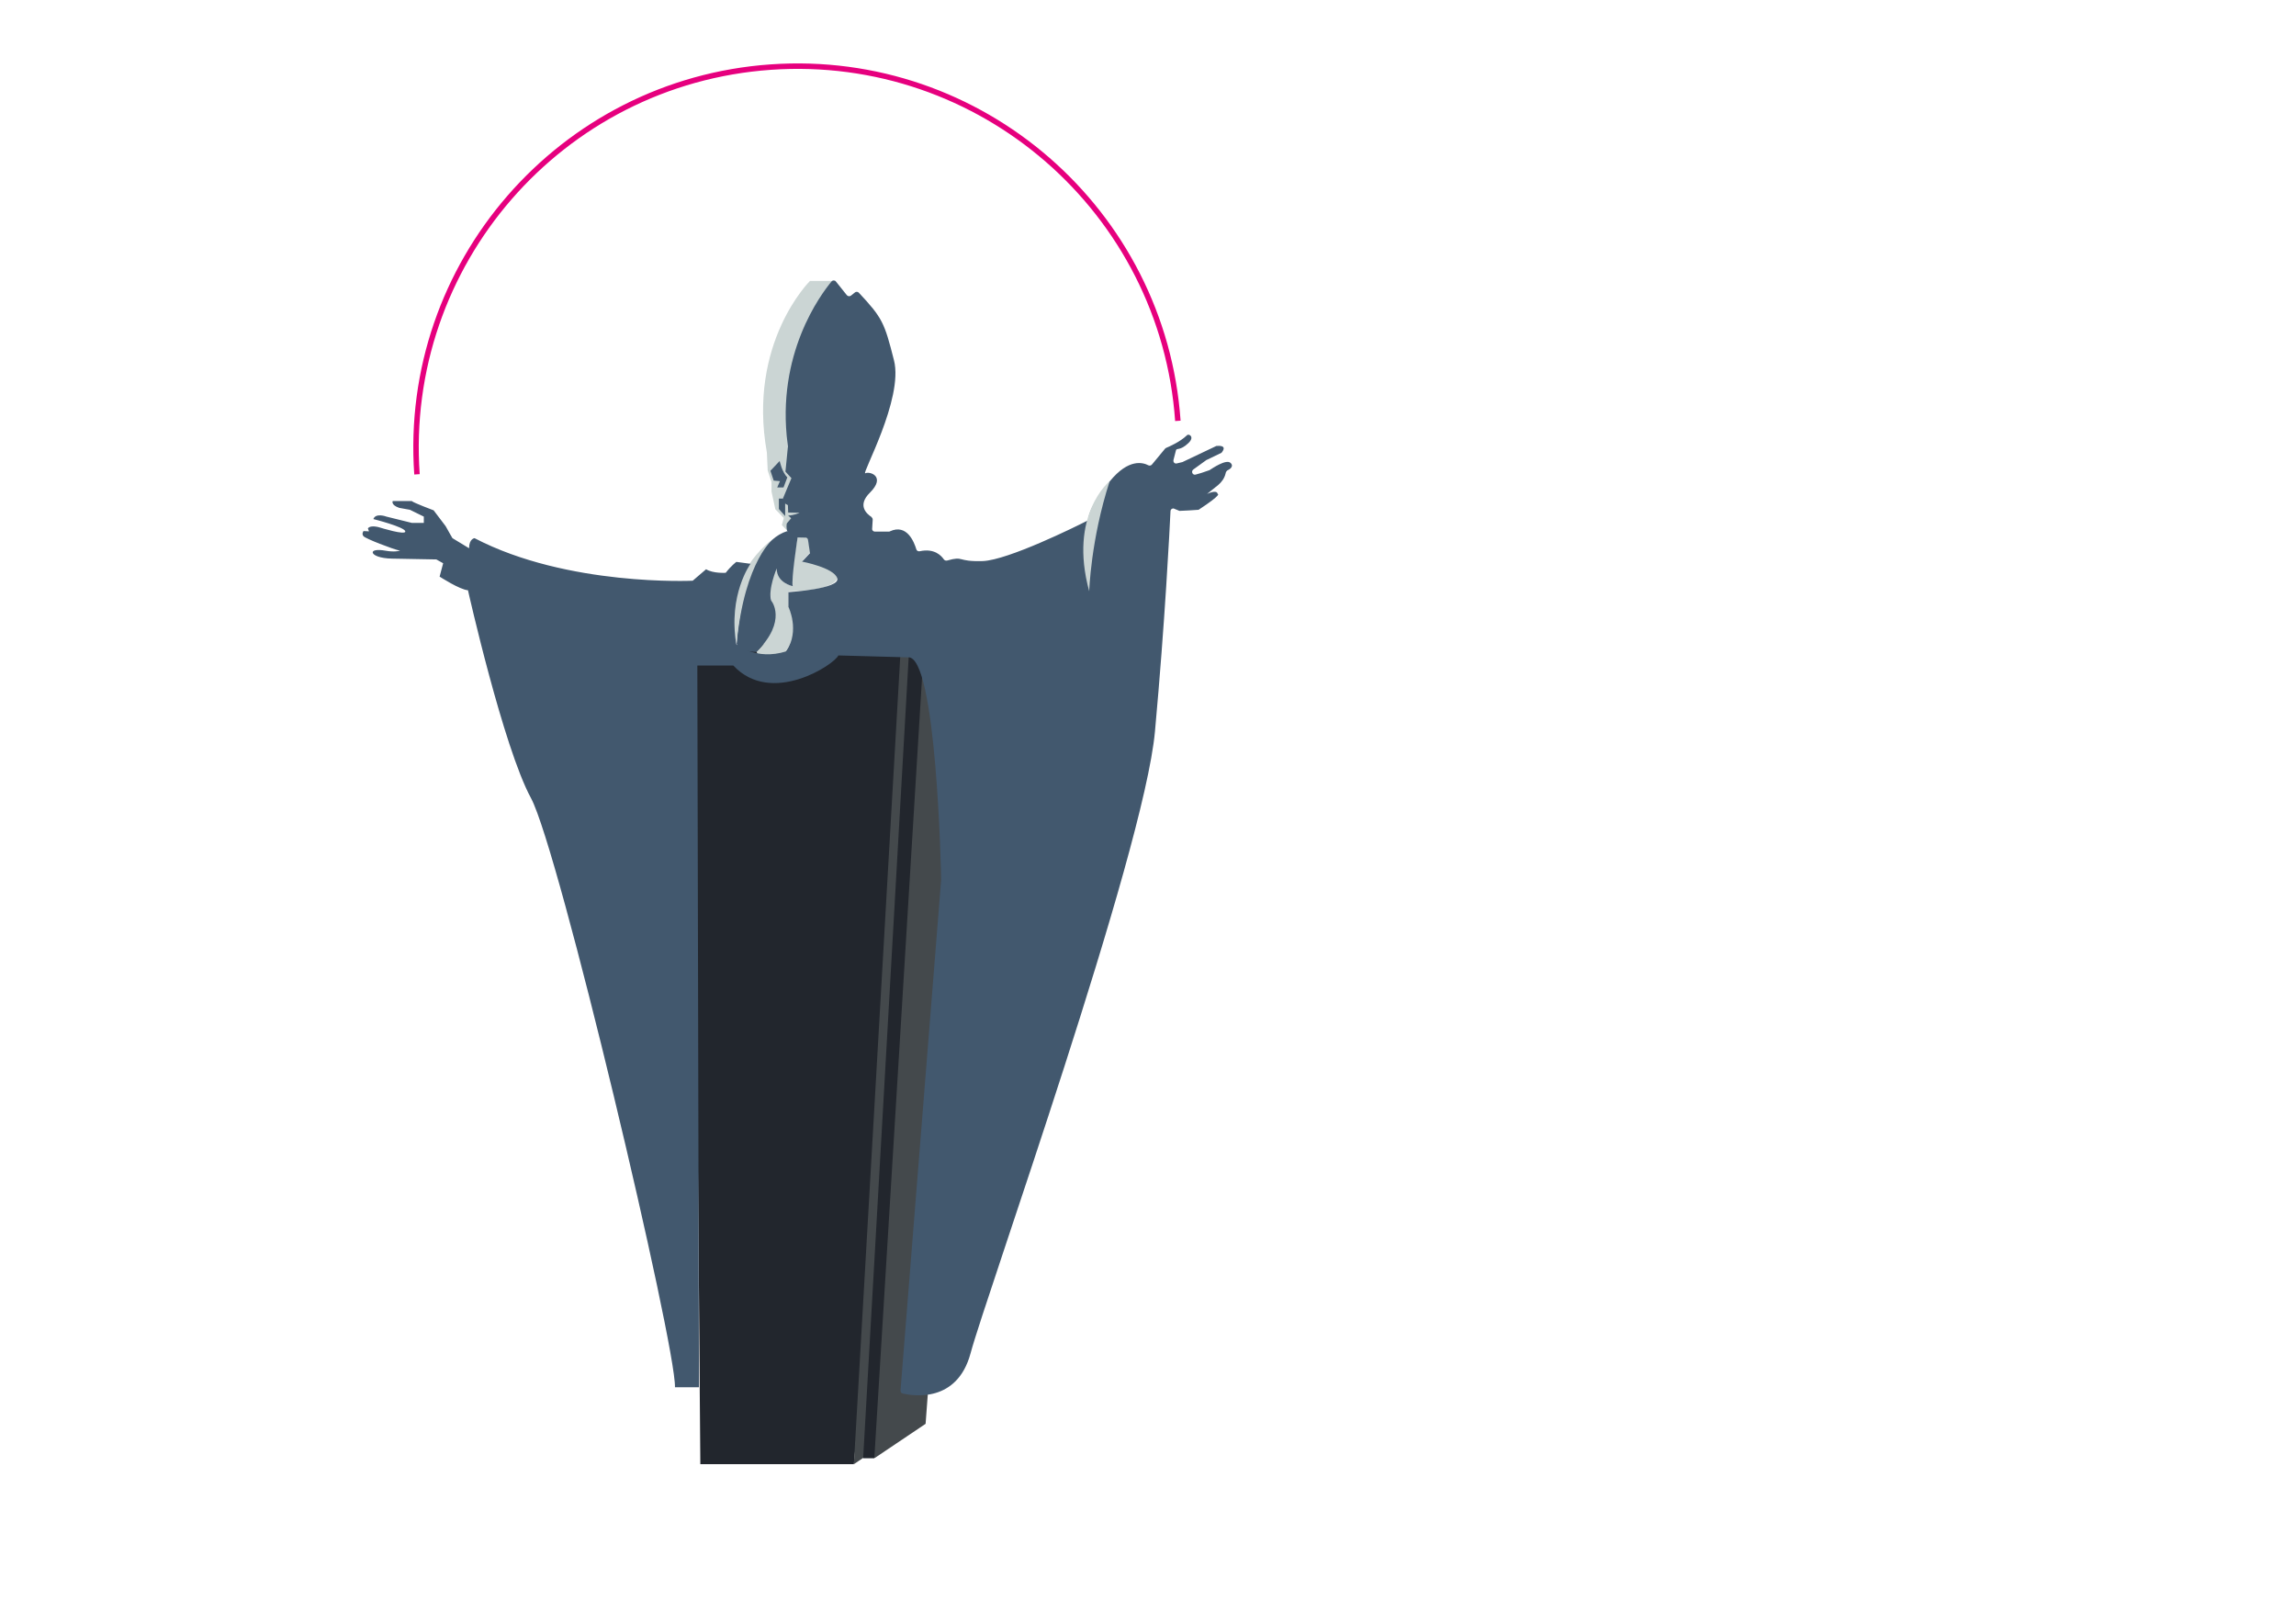
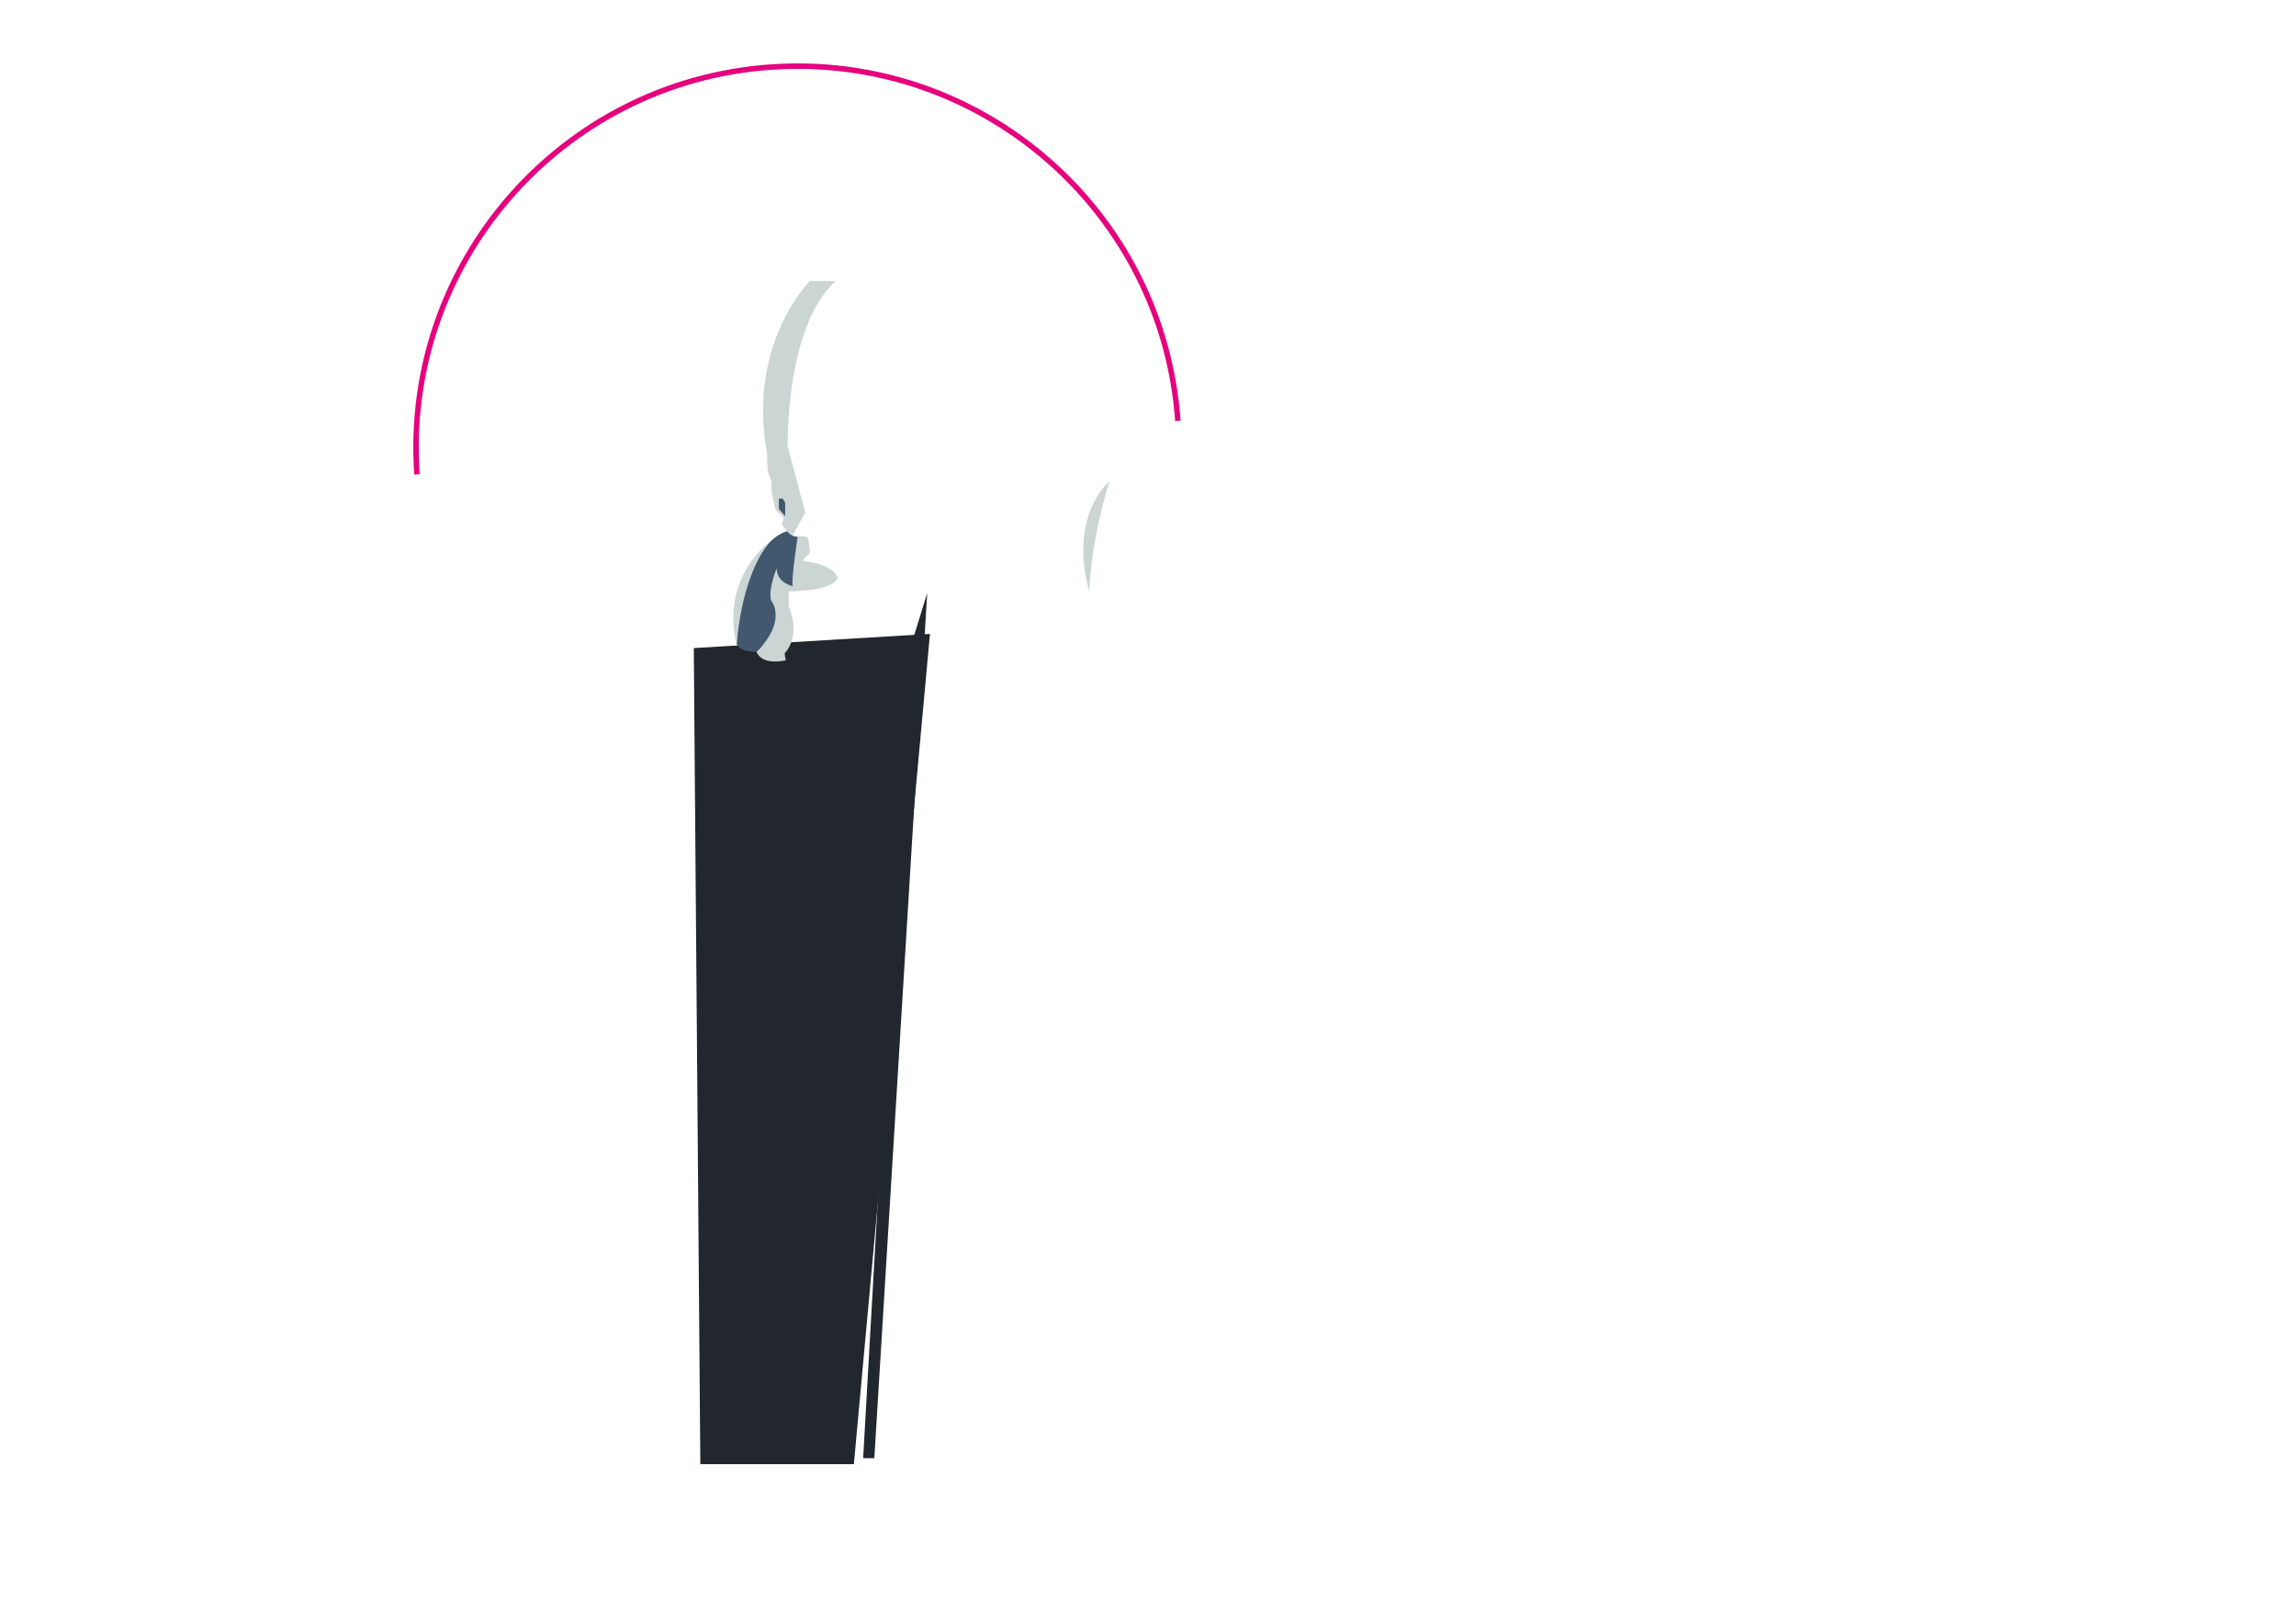
<svg xmlns="http://www.w3.org/2000/svg" version="1.1" x="0px" y="0px" viewBox="0 0 841.9 595.3" style="enable-background:new 0 0 841.9 595.3;" xml:space="preserve">
  <style type="text/css"> .st0{display:none;} .st1{display:inline;fill:#BB8B78;} .st2{fill:#22262D;} .st3{fill:#CBD5D4;} .st4{fill:#42586E;} .st5{fill:#44494C;} .st6{fill:none;stroke:#E6007E;stroke-width:2;stroke-miterlimit:10;} </style>
  <g id="Шар_3" class="st0">
-     <rect x="-30.8" y="-29" class="st1" width="862.6" height="619.5" />
-   </g>
+     </g>
  <g id="Шар_1" class="st0"> </g>
  <g id="Шар_2">
    <polygon class="st2" points="254.4,237.6 256.8,536.8 313.1,536.8 341,232.4 " />
    <path class="st3" d="M306.4,103H297c0,0-23,22.7-15.8,62.9l0.3,6.6l1.4,4.2v3.5l1.4,6.5l3.1,3.2l-0.7,2.6l3.8,4.1l4.8-8.7 l-6.5-24.3C288.9,163.6,287.8,120.1,306.4,103z" />
-     <path class="st4" d="M285.9,169c0,0,0.8,4.1,2.8,6l-1.4,3.7H285l1-2.3l-2.3-0.2l-1.2-3.6L285.9,169z" />
    <polygon class="st4" points="287,182.8 285.6,182.8 285.6,186.6 287.9,189.2 287.9,184.3 " />
    <path class="st3" d="M292.5,196.7c0,0-2.5,13.5-1.8,18.1c0,0-5.3-0.5-5.9-6.5c0,0-3.6,2.8-2,11.8c0,0,5.3,8.5-5.4,18.8 c0,0,1.2,5.1,10.7,3.2l-0.4-2.6c0,0,6.2-5.6,1.5-17.3v-5.4c0,0,16.7,0.1,17.9-5.1c0,0-0.8-4.7-12.9-6.1l2.9-3.1l-0.7-4.7 C296.3,197.8,297.2,196.3,292.5,196.7z" />
    <path class="st4" d="M438.8,141C438.8,141,438.8,141,438.8,141c-0.1,0-0.1,0.1-0.2,0.1L438.8,141z" />
    <path class="st4" d="M270.1,236c0,0,1.7-36,18.6-41.3c0,0,1,2,3.8,2.1c0,0-2.5,16.2-1.8,18.1c0,0-5.9-1.1-5.9-6.5 c0,0-3.3,7.8-2,11.8c0,0,6.1,7.3-5.4,18.8C277.4,239,271,239.1,270.1,236z" />
    <path class="st3" d="M284,197.1c0,0-10.9,7.8-13.9,38.8C270.1,236,262.8,213.3,284,197.1z" />
-     <polygon class="st5" points="320.8,534.5 339.4,522 359.3,254.9 330.6,232.1 313.1,536.8 316.5,534.5 " />
    <polygon class="st2" points="340,217.4 333.3,239.1 316.5,534.6 320.6,534.6 " />
-     <path class="st4" d="M451.2,169.7c-1.6-1.5-6.8,2.1-7.6,2.6c-0.1,0.1-0.2,0.1-0.2,0.1c-2.2,0.8-3.8,1.3-5,1.6 c-1.1,0.3-1.8-1.2-0.8-1.9l4.7-3.4c0,0,0.1-0.1,0.2-0.1l5.4-2.6c2.3-2.8-1-2.6-1.8-2.5c-0.1,0-0.2,0-0.3,0.1l-12,5.7 c-0.1,0-0.1,0.1-0.2,0.1l-2.1,0.5c-0.8,0.2-1.4-0.5-1.2-1.3l0.9-3.5c0.3-1,1.4,0.3,4.5-2.6c1.4-1.3,1.3-2.2,0.9-2.7 c-0.4-0.5-1.1-0.6-1.5-0.1c-2.4,2.3-6.5,4.1-7.5,4.5c-0.2,0.1-0.3,0.2-0.4,0.3l-4.8,5.8c-0.3,0.4-0.9,0.5-1.3,0.3 c-1.9-1-7.2-2.7-14.2,5.9c-6.8,8.4-7.7,12.4-7.8,13.7c0,0.4-0.2,0.7-0.6,0.8c-4.1,2.1-28.8,14.3-38.1,14.7c-9.8,0.3-6.7-2-13.1-0.2 c-0.4,0.1-0.9,0-1.2-0.4c-0.9-1.3-3.4-4.2-8.9-3c-0.5,0.1-1.1-0.2-1.2-0.7c-0.8-2.6-3.4-9.5-9.7-6.6c-0.1,0.1-0.3,0.1-0.4,0.1h-5.1 c-0.6,0-1.1-0.5-1-1.1l0.2-3.3c0-0.4-0.2-0.7-0.5-1c-1.5-1-5.4-4.1-0.5-8.9c5.9-5.9,0-7.9-1.7-7.1c-1.7,0.8,14.1-27.3,10.5-41.4 c-3.5-13.8-4.2-15.5-12.9-24.8c-0.4-0.4-1-0.4-1.4-0.1l-1.5,1.2c-0.4,0.3-1.1,0.3-1.5-0.2l-4-5c-0.4-0.5-1.2-0.5-1.6,0 c-3.9,4.7-20.4,26.6-16.1,59.6l0.1,1l-0.9,9.1l2.2,2.4l-3.6,8.6l2.3,1.3l0.1,2.7l4.2,0.1c0,0-2.2,1-4.2,1l1.1,1l-1.6,1.9 c0,0-0.8,3.5,2.1,5.1l4.7,0.1c0.6-0.1,1,0.5,1,1l0.7,4.7l-2.9,3.1c0,0,11.7,2.2,12.9,6.1c1.2,3.9-17.9,5.1-17.9,5.1v5.4 c0,0,4.3,8.7-0.8,16.3c-11.1,3.5-18.3-2.6-18.3-2.6c-3.1-18.2,5.2-29.5,5.2-29.5l-5.2-0.7c0,0-1.9,1.4-3.9,4c0,0-4.6,0.3-7.2-1.3 l-4.9,4.2c0,0-45.9,2.2-80-15.6c0,0-2,0.2-2,3.7l-6.1-3.7c0,0-1.3-2.2-2.5-4.4l-4.4-5.8c0,0-7.7-2.9-8-3.4h-7c0,0-0.8,1.4,2.4,2.5 l3.9,0.7l5.1,2.5v2.3H151l-9.3-2.3c0,0-3.9-1.5-4.8,0.9c0,0,11.5,2.9,11.7,4.5c0.3,1.6-9.3-1.4-9.3-1.4s-3.3-1.1-4.4,0.3l0.4,1.1 l-2-0.1c0,0-0.8,1,0,1.9c0.8,0.9,10.6,4.7,13.4,5.3c0,0-2,0.6-5.3,0c-3.3-0.6-5-0.1-4.7,0.8c0.3,0.9,2.6,2,7,2.1s16.3,0.3,16.3,0.3 l2.5,1.4l-1.3,4.9c0,0,7.4,4.8,10.4,5c0,0,12.9,57.4,23.1,76.2s53.2,200.5,52.8,216h8.8L255.7,244l13.2,0l0,0 c14,15,37.2-0.5,38.5-3.7l25.5,0.7c10.5-1.2,12.2,79.2,12.2,81.5c0,0,0,0.1,0,0.1l-14.9,187.2c0,0.5,0.3,1,0.8,1.1 c3.9,0.9,20,3.5,24.9-14.8c5.6-20.9,63.5-183.1,67.6-227.9c3.7-40.4,5.4-74.5,5.7-80.8c0-0.6,0.5-1,1.1-1l2.2,0.9 c0.2,0,6.5-0.3,7-0.4c9-5.9,7-5.8,7-5.8c-0.3-1.8-3.9,0-3.9,0l4.1-3.3c1.3-1.1,2.3-2.5,2.7-4.2l0.1-0.4c0.1-0.3,0.3-0.5,0.5-0.7 C450.9,172.1,452.6,171,451.2,169.7z" />
    <path class="st3" d="M406.9,176.4c0,0-15.2,12.3-7.5,40.4C399.4,216.8,399.9,198,406.9,176.4z" />
    <path class="st6" d="M435,149.9" />
    <path class="st6" d="M152.9,173.9c-5.4-77,52.7-143.9,129.7-149.3s143.9,52.7,149.3,129.7" />
  </g>
</svg>